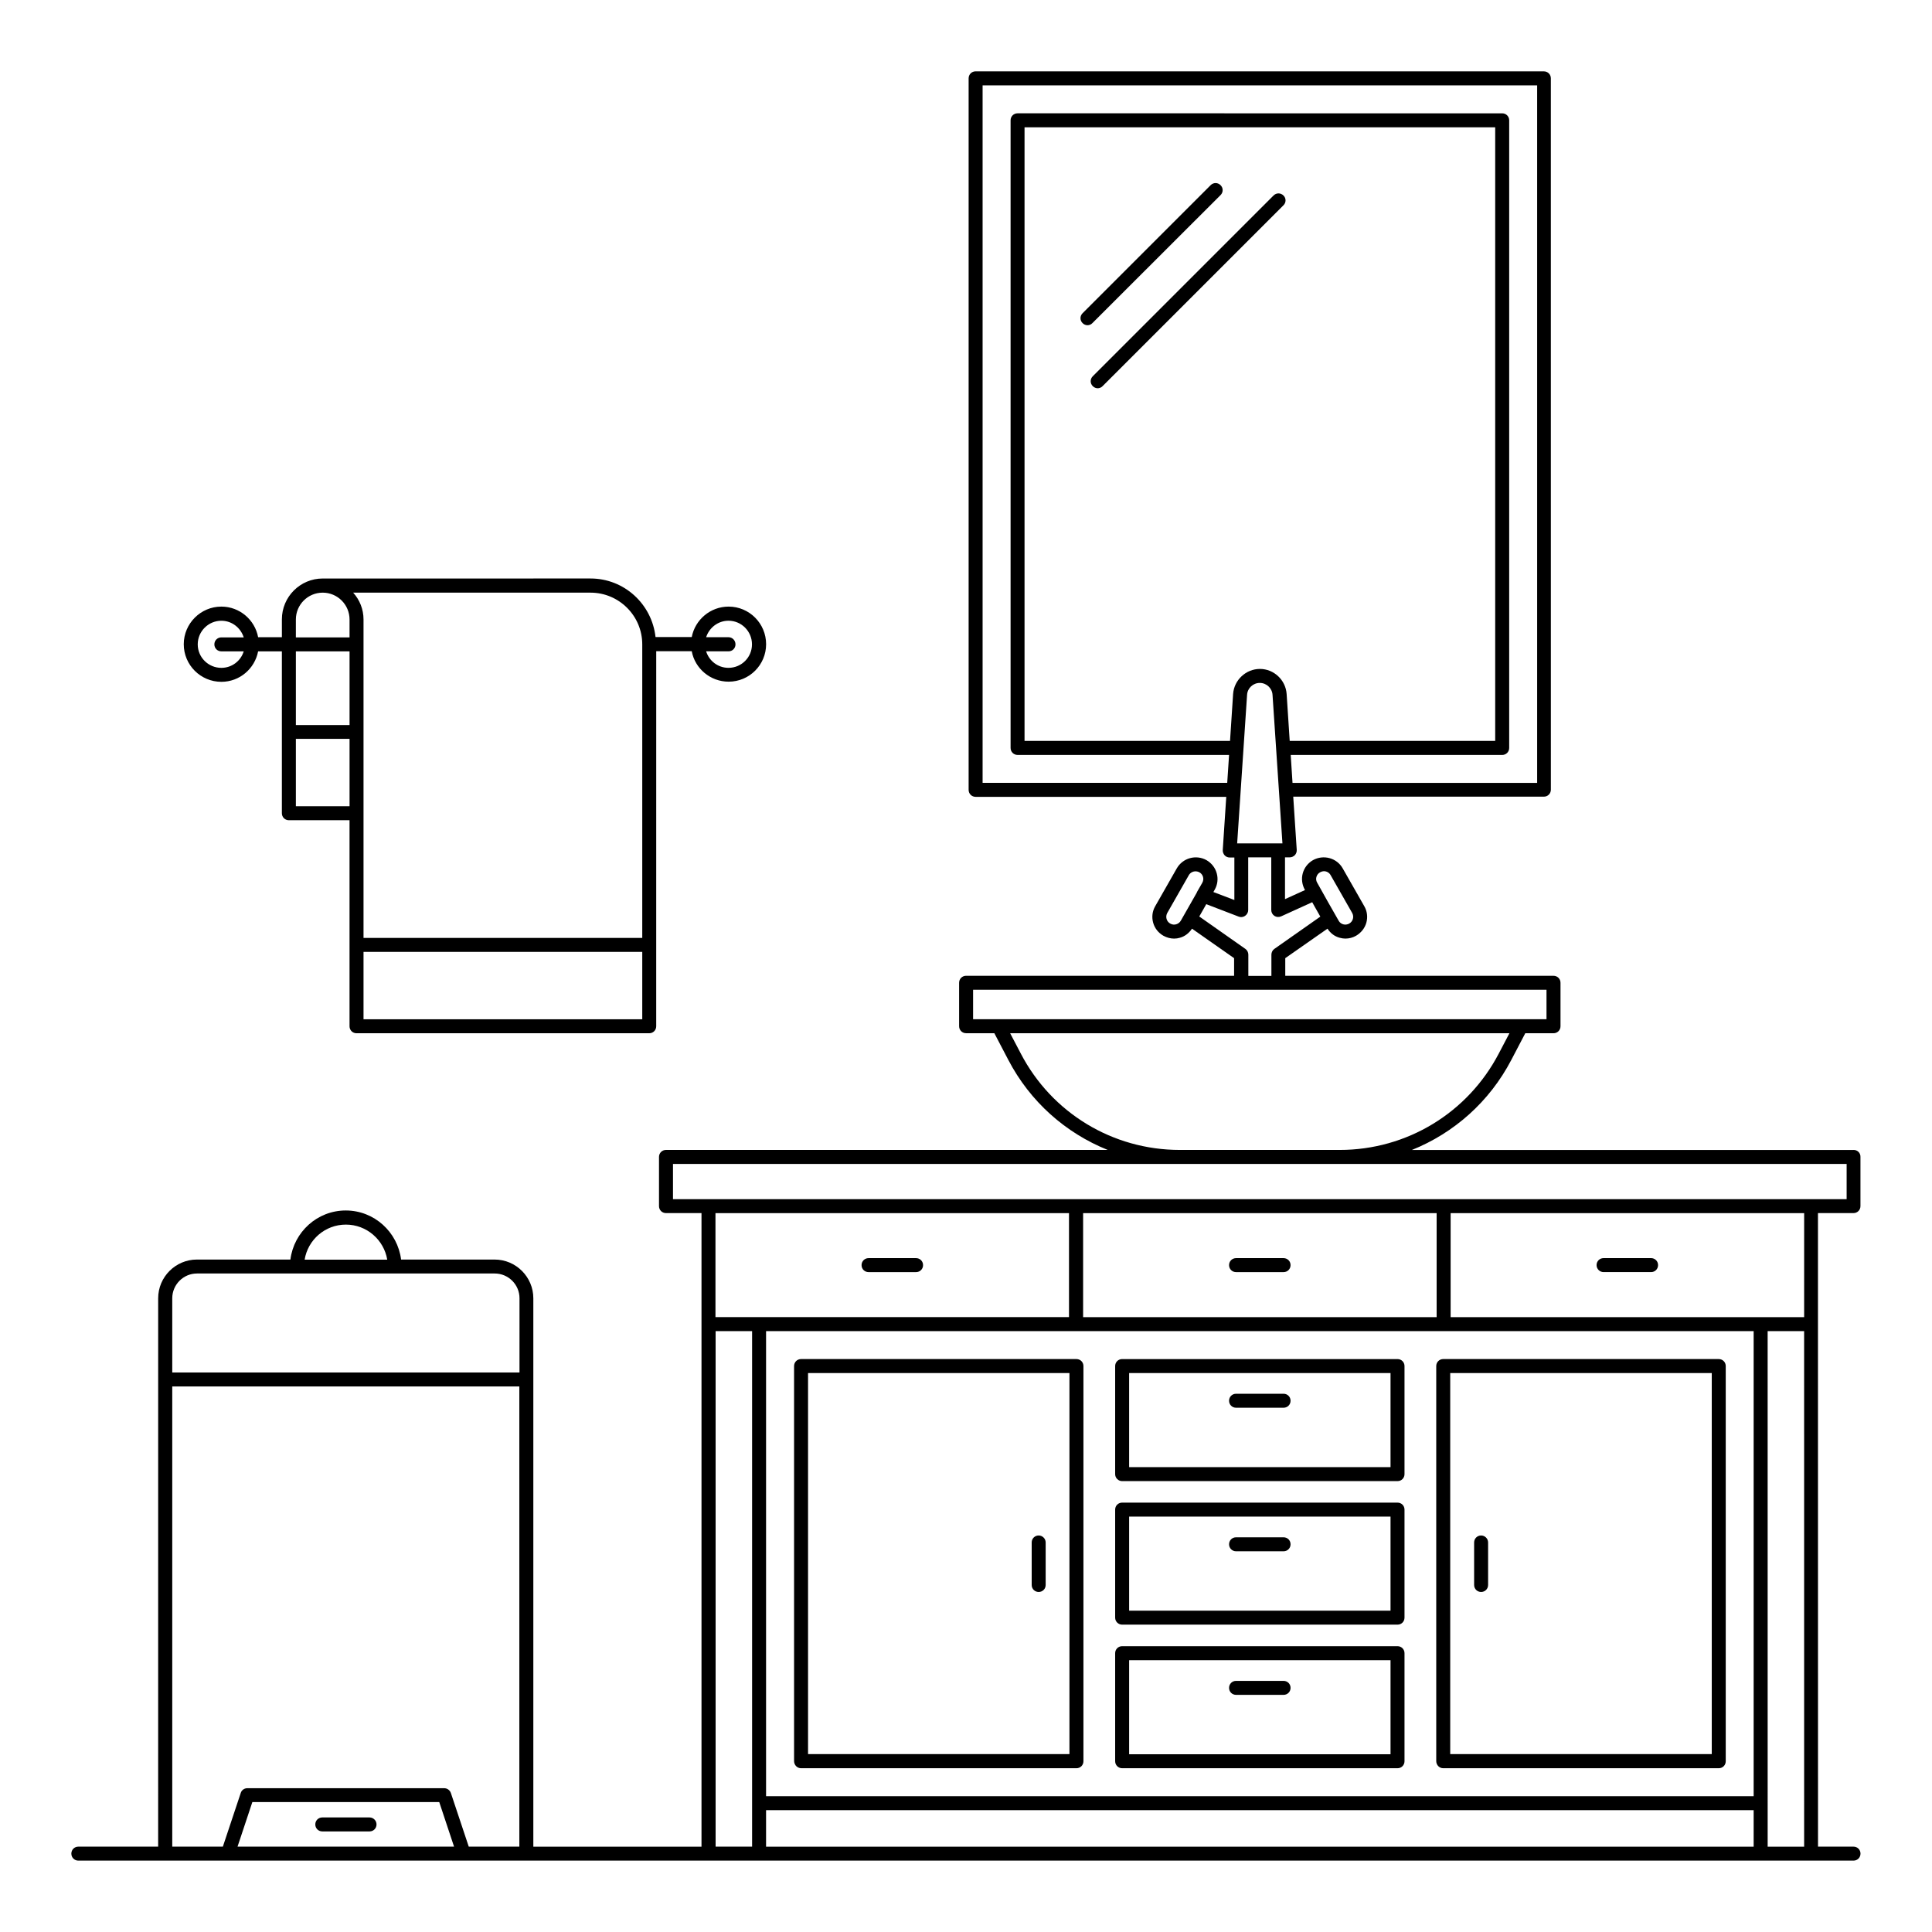
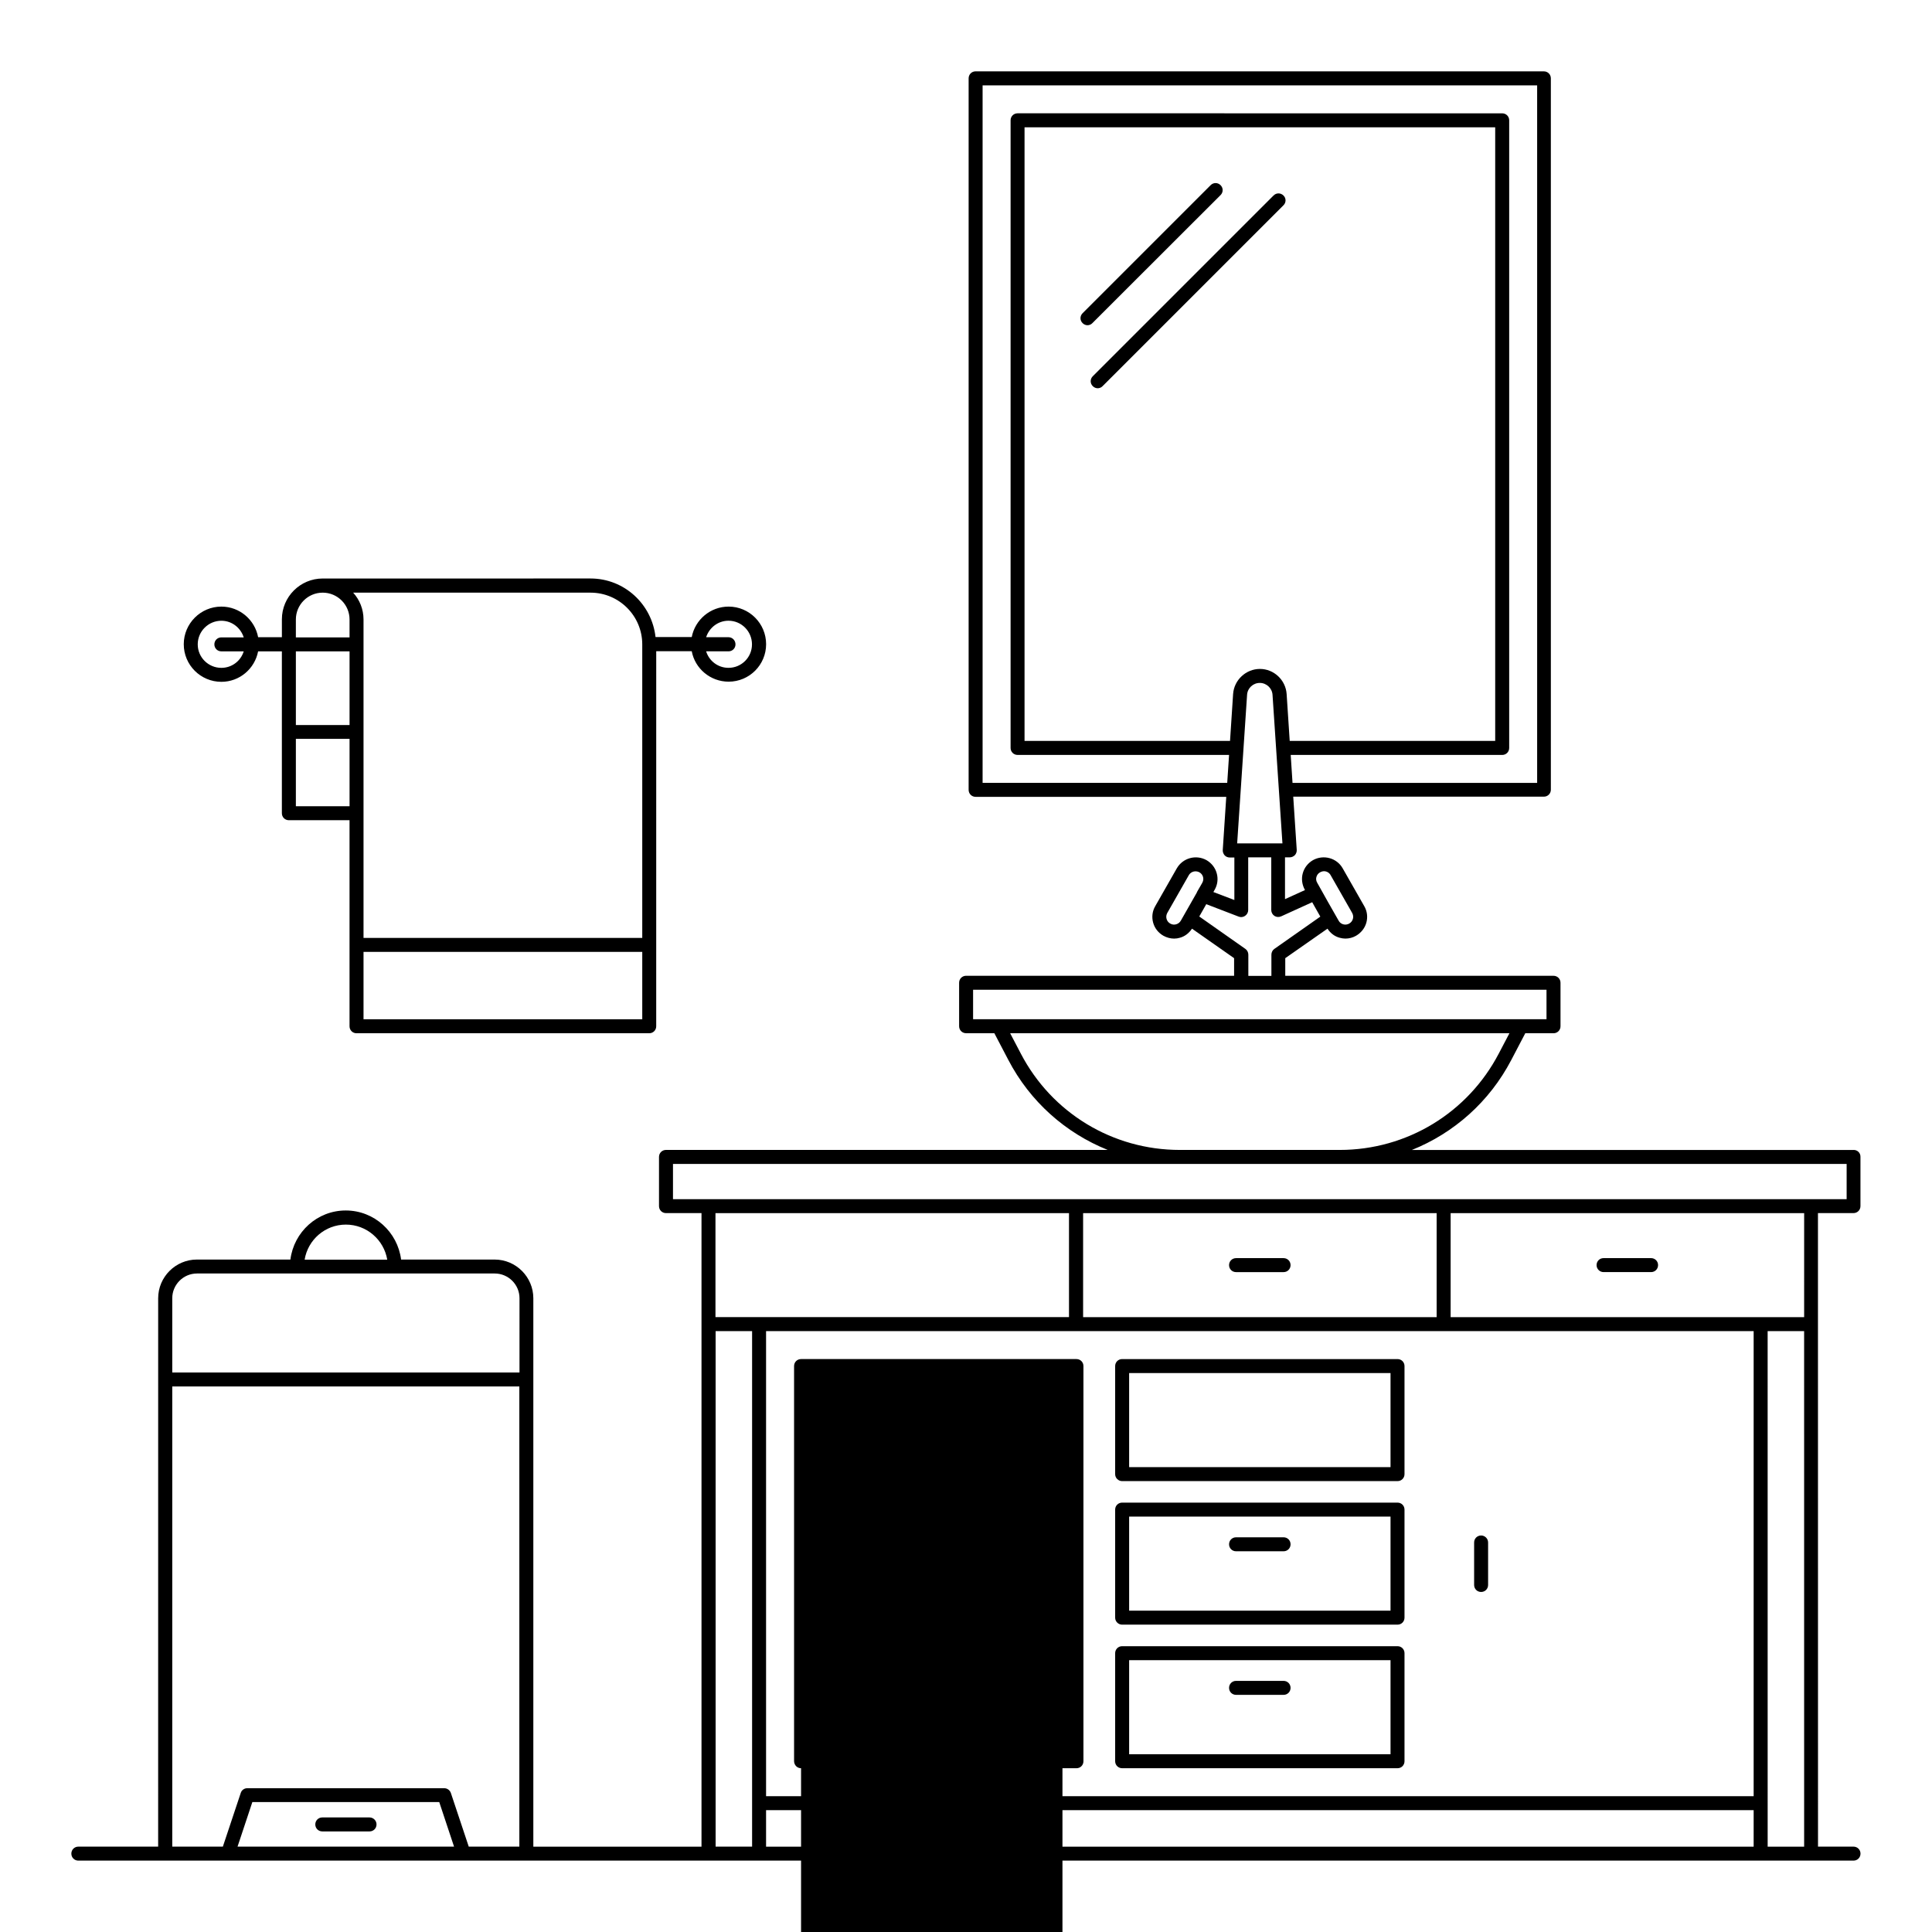
<svg xmlns="http://www.w3.org/2000/svg" fill="#000000" width="800px" height="800px" version="1.1" viewBox="144 144 512 512">
  <g>
    <path d="m635.23 448.75h-117.06c11.152-4.484 20.559-12.781 26.34-23.855l3.703-7.074h7.484c1.039 0 1.852-0.816 1.852-1.852v-11.523c0-1.039-0.816-1.852-1.852-1.852l-71.09-0.004v-4.668l11.188-7.816c0.777 1.184 1.852 2.039 3.223 2.406 0.52 0.148 1.039 0.223 1.52 0.223 1 0 1.965-0.258 2.816-0.742 1.332-0.777 2.332-2 2.742-3.481 0.406-1.48 0.223-3.039-0.555-4.371l-5.703-10.004c-1.555-2.777-5.113-3.742-7.891-2.188-1.332 0.777-2.297 2-2.703 3.481-0.406 1.48-0.184 3.039 0.555 4.371l0.035 0.074-5.297 2.406v-11.078h1.258c0.52 0 1-0.223 1.371-0.594 0.332-0.371 0.52-0.891 0.48-1.406l-0.926-14.078h66.422c1.039 0 1.852-0.816 1.852-1.852l-0.004-188.51c0-1.039-0.816-1.852-1.852-1.852l-150.59-0.004c-1.039 0-1.852 0.816-1.852 1.852v188.56c0 1.039 0.816 1.852 1.852 1.852h66.422l-0.926 14.078c-0.035 0.52 0.148 1 0.48 1.406 0.332 0.371 0.852 0.594 1.371 0.594h1.223v11.262l-5.559-2.113 0.332-0.594c0.777-1.332 0.965-2.891 0.555-4.371-0.406-1.48-1.371-2.703-2.703-3.481-2.777-1.555-6.297-0.594-7.891 2.188l-5.703 10.004c-0.777 1.332-0.965 2.891-0.555 4.371 0.406 1.48 1.371 2.703 2.742 3.481 0.891 0.48 1.852 0.742 2.816 0.742 0.52 0 1.039-0.074 1.52-0.223 1.371-0.371 2.445-1.258 3.223-2.406l11.152 7.816v4.668l-71.02-0.004c-1.039 0-1.852 0.816-1.852 1.852v11.52c0 1.039 0.816 1.852 1.852 1.852h7.484l3.703 7.074c5.777 11.078 15.188 19.375 26.34 23.855h-117.06c-1.039 0-1.852 0.816-1.852 1.852v13.039c0 1.039 0.816 1.852 1.852 1.852h9.41v167.9h-44.566v-145.33c0-5.629-4.594-10.262-10.262-10.262h-24.781c-0.926-7.297-7.113-13.004-14.668-13.004-7.559 0-13.742 5.703-14.668 13.004h-24.781c-5.629 0-10.262 4.594-10.262 10.262v21.523l-0.004 123.8h-21.152c-1.039 0-1.852 0.816-1.852 1.852 0 1.039 0.816 1.852 1.852 1.852h470.44c1.039 0 1.852-0.816 1.852-1.852 0-1.039-0.816-1.852-1.852-1.852h-9.41l-0.012-138.48v-29.414h9.41c1.039 0 1.852-0.816 1.852-1.852v-13.039c0.039-1.035-0.777-1.852-1.812-1.852zm-399.57 19.781c5.519 0 10.078 4.039 10.965 9.297h-21.895c0.852-5.258 5.41-9.297 10.93-9.297zm-28.711 164.85 3.926-11.816h49.527l3.926 11.816zm74.684 0h-13.41l-4.742-14.227c-0.258-0.742-0.965-1.258-1.742-1.258l-52.195-0.004c-0.816 0-1.52 0.52-1.742 1.258l-4.742 14.23h-13.41v-121.95h91.98zm0-125.66h-91.984v-19.672c0-3.594 2.926-6.559 6.559-6.559h78.906c3.594 0 6.559 2.926 6.559 6.559l-0.004 19.672zm211.23-131.32c0.148-0.52 0.48-0.965 0.965-1.223 0.332-0.184 0.703-0.297 1.039-0.297 0.703 0 1.406 0.371 1.777 1.074l5.703 10.004c0.258 0.48 0.332 1.039 0.184 1.555-0.148 0.52-0.48 0.965-1 1.258-0.48 0.258-1.039 0.332-1.555 0.184-0.52-0.148-0.965-0.48-1.223-0.965l-2.891-5.074-1.742-3.113-1.039-1.852c-0.293-0.477-0.367-1.035-0.219-1.551zm-23.637-24.934h-64.828v-184.85h146.96v184.86h-64.828l-0.48-7.41h56.047c1.039 0 1.852-0.816 1.852-1.852v-166.33c0-1.039-0.816-1.852-1.852-1.852l-128.43-0.004c-1.039 0-1.852 0.816-1.852 1.852v166.33c0 1.039 0.816 1.852 1.852 1.852h56.047zm1.559-23.559-0.816 12.445h-54.457v-162.62h124.73v162.62h-54.457l-0.816-12.445c-0.258-3.703-3.371-6.633-7.074-6.633s-6.852 2.926-7.109 6.633zm13.074 39.602h-1.074-0.035-9.816-0.035-1.039l2.629-39.379c0.109-1.777 1.594-3.148 3.371-3.148 1.777 0 3.262 1.406 3.371 3.148zm-22.672 13-4.262 7.484c-0.555 0.965-1.816 1.332-2.777 0.777-0.48-0.258-0.852-0.703-1-1.258-0.148-0.52-0.074-1.074 0.184-1.555l5.703-10.004c0.371-0.668 1.074-1.039 1.777-1.039 0.332 0 0.703 0.074 1.039 0.258 0.48 0.258 0.816 0.703 0.965 1.223 0.148 0.52 0.074 1.074-0.223 1.594l-1.406 2.445zm0.633 6.371 1.852-3.262 8.594 3.297c0.555 0.223 1.223 0.148 1.703-0.223 0.52-0.332 0.816-0.926 0.816-1.52v-13.965h6.113v13.969c0 0.629 0.332 1.223 0.852 1.555 0.52 0.332 1.184 0.371 1.777 0.109l8.223-3.742 0.555 1 1.594 2.816-12.188 8.559c-0.48 0.332-0.777 0.926-0.777 1.52v5.629h-6.113v-5.629c0-0.594-0.297-1.184-0.777-1.52zm-53.199 27.23h-0.035-6.707v-7.816h151.96v7.816h-6.707-0.035zm5.891 9.074-2.816-5.371h132.32l-2.816 5.371c-8.223 15.742-24.375 25.562-42.156 25.562h-42.379c-17.781 0-33.934-9.781-42.156-25.562zm-71.199 198.67v11.523h-9.668v-136.62h9.668zm-9.707-128.8v-27.562h93.688v27.562zm275.13 140.33h-261.72v-9.668h261.72zm0-13.375h-261.72v-123.25h261.72zm-177.7-126.95v-27.562h93.688v27.562zm191.08 140.33h-9.668v-11.52l-0.004-125.11h9.668zm0-140.33h-93.684v-27.562h93.688zm11.262-31.266h-311.03v-9.336h311.03z" />
    <path d="m568.96 481.12h12.594c1.039 0 1.852-0.816 1.852-1.852 0-1.039-0.816-1.852-1.852-1.852h-12.594c-1.039 0-1.852 0.816-1.852 1.852 0 1.039 0.852 1.852 1.852 1.852z" />
    <path d="m484.16 477.42h-12.594c-1.039 0-1.852 0.816-1.852 1.852 0 1.039 0.816 1.852 1.852 1.852h12.594c1.039 0 1.852-0.816 1.852-1.852 0-1.035-0.812-1.852-1.852-1.852z" />
-     <path d="m484.16 513.36h-12.594c-1.039 0-1.852 0.816-1.852 1.852 0 1.039 0.816 1.852 1.852 1.852h12.594c1.039 0 1.852-0.816 1.852-1.852 0-1.035-0.812-1.852-1.852-1.852z" />
-     <path d="m386.77 477.42h-12.594c-1.039 0-1.852 0.816-1.852 1.852 0 1.039 0.816 1.852 1.852 1.852h12.594c1.039 0 1.852-0.816 1.852-1.852 0-1.035-0.812-1.852-1.852-1.852z" />
-     <path d="m356.29 612.6h72.98c1.039 0 1.852-0.816 1.852-1.852v-104.73c0-1.039-0.816-1.852-1.852-1.852h-72.98c-1.039 0-1.852 0.816-1.852 1.852v104.69c0 1.039 0.816 1.891 1.852 1.891zm1.852-104.73h69.273v100.98h-69.273z" />
+     <path d="m356.29 612.6h72.98c1.039 0 1.852-0.816 1.852-1.852v-104.73c0-1.039-0.816-1.852-1.852-1.852h-72.98c-1.039 0-1.852 0.816-1.852 1.852v104.69c0 1.039 0.816 1.891 1.852 1.891zh69.273v100.98h-69.273z" />
    <path d="m441.38 536.51h72.977c1.039 0 1.852-0.816 1.852-1.852v-28.637c0-1.039-0.816-1.852-1.852-1.852h-72.977c-1.039 0-1.852 0.816-1.852 1.852v28.637c-0.004 1.039 0.852 1.852 1.852 1.852zm1.852-28.637h69.273v24.93h-69.273z" />
    <path d="m484.16 551.4h-12.594c-1.039 0-1.852 0.816-1.852 1.852 0 1.039 0.816 1.852 1.852 1.852h12.594c1.039 0 1.852-0.816 1.852-1.852 0-1.039-0.812-1.852-1.852-1.852z" />
    <path d="m484.16 589.45h-12.594c-1.039 0-1.852 0.816-1.852 1.852 0 1.039 0.816 1.852 1.852 1.852h12.594c1.039 0 1.852-0.816 1.852-1.852s-0.812-1.852-1.852-1.852z" />
    <path d="m441.38 612.6h72.977c1.039 0 1.852-0.816 1.852-1.852v-28.637c0-1.039-0.816-1.852-1.852-1.852h-72.977c-1.039 0-1.852 0.816-1.852 1.852v28.637c-0.004 1.039 0.852 1.852 1.852 1.852zm1.852-28.633h69.273v24.93h-69.273z" />
    <path d="m441.38 574.55h72.977c1.039 0 1.852-0.816 1.852-1.852v-28.637c0-1.039-0.816-1.852-1.852-1.852h-72.977c-1.039 0-1.852 0.816-1.852 1.852v28.637c-0.004 1.035 0.852 1.852 1.852 1.852zm1.852-28.637h69.273v24.93h-69.273z" />
-     <path d="m526.47 612.6h73.016c1.039 0 1.852-0.816 1.852-1.852v-104.73c0-1.039-0.816-1.852-1.852-1.852h-73.016c-1.039 0-1.852 0.816-1.852 1.852v104.69c0 1.039 0.816 1.891 1.852 1.891zm1.852-104.73h69.312v100.98h-69.312z" />
    <path d="m536.51 550.92c-1.039 0-1.852 0.816-1.852 1.852v11.262c0 1.039 0.816 1.852 1.852 1.852 1.039 0 1.852-0.816 1.852-1.852v-11.262c0-1.035-0.852-1.852-1.852-1.852z" />
    <path d="m419.26 550.92c-1.039 0-1.852 0.816-1.852 1.852v11.262c0 1.039 0.816 1.852 1.852 1.852 1.039 0 1.852-0.816 1.852-1.852v-11.262c0-1.035-0.852-1.852-1.852-1.852z" />
    <path d="m241.93 625.64h-12.52c-1.039 0-1.852 0.816-1.852 1.852 0 1.039 0.816 1.852 1.852 1.852h12.52c1.039 0 1.852-0.816 1.852-1.852 0-1.035-0.852-1.852-1.852-1.852z" />
    <path d="m467.46 195.7c0.742-0.742 0.742-1.891 0-2.629-0.742-0.742-1.891-0.742-2.629 0l-33.934 33.934c-0.742 0.742-0.742 1.891 0 2.629 0.371 0.371 0.852 0.555 1.297 0.555 0.445 0 0.965-0.184 1.297-0.555z" />
    <path d="m484.13 195.81c-0.742-0.742-1.891-0.742-2.629 0l-47.902 47.898c-0.742 0.742-0.742 1.891 0 2.629 0.371 0.371 0.852 0.555 1.297 0.555 0.445 0 0.965-0.184 1.297-0.555l47.938-47.938c0.738-0.703 0.738-1.887 0-2.59z" />
    <path d="m202.66 324.69c4.852 0 8.855-3.481 9.742-8.074h6.297v42.898c0 1.039 0.816 1.852 1.852 1.852h16.078v54.605c0 1.039 0.816 1.852 1.852 1.852h77.57c1.039 0 1.852-0.816 1.852-1.852l0.004-99.395h9.41c0.852 4.594 4.926 8.074 9.781 8.074 5.484 0 9.93-4.445 9.93-9.93s-4.445-9.965-9.93-9.965c-4.852 0-8.891 3.481-9.781 8.074h-9.594c-0.965-8.707-8.262-15.523-17.227-15.523l-70.977 0.004c-5.965 0-10.816 4.852-10.816 10.816v4.742h-6.297c-0.852-4.594-4.891-8.113-9.742-8.113-5.484 0-9.965 4.484-9.965 9.965-0.004 5.523 4.481 9.969 9.961 9.969zm134.4-11.82h-5.926c0.816-2.519 3.148-4.371 5.926-4.371 3.445 0 6.223 2.816 6.223 6.262 0 3.445-2.777 6.223-6.223 6.223-2.816 0-5.148-1.852-5.926-4.371h5.926c1.039 0 1.852-0.816 1.852-1.852 0-1.035-0.812-1.891-1.852-1.891zm-22.855 101.25h-73.867v-17.855h73.867zm-13.707-113.06c7.559 0 13.707 6.148 13.707 13.707v77.793h-73.867v-84.387c0-2.742-1.039-5.223-2.742-7.113zm-78.09 7.113c0-3.926 3.188-7.113 7.113-7.113s7.113 3.188 7.113 7.113v4.742h-14.227zm0 8.445h14.227v19.523h-14.227zm0 23.191h14.227v17.855h-14.227zm-19.746-31.305c2.777 0 5.113 1.852 5.926 4.41h-5.926c-1.039 0-1.852 0.816-1.852 1.852 0 1.039 0.816 1.852 1.852 1.852h5.926c-0.777 2.519-3.113 4.371-5.926 4.371-3.445 0-6.262-2.777-6.262-6.223 0-3.445 2.816-6.262 6.262-6.262z" />
  </g>
</svg>